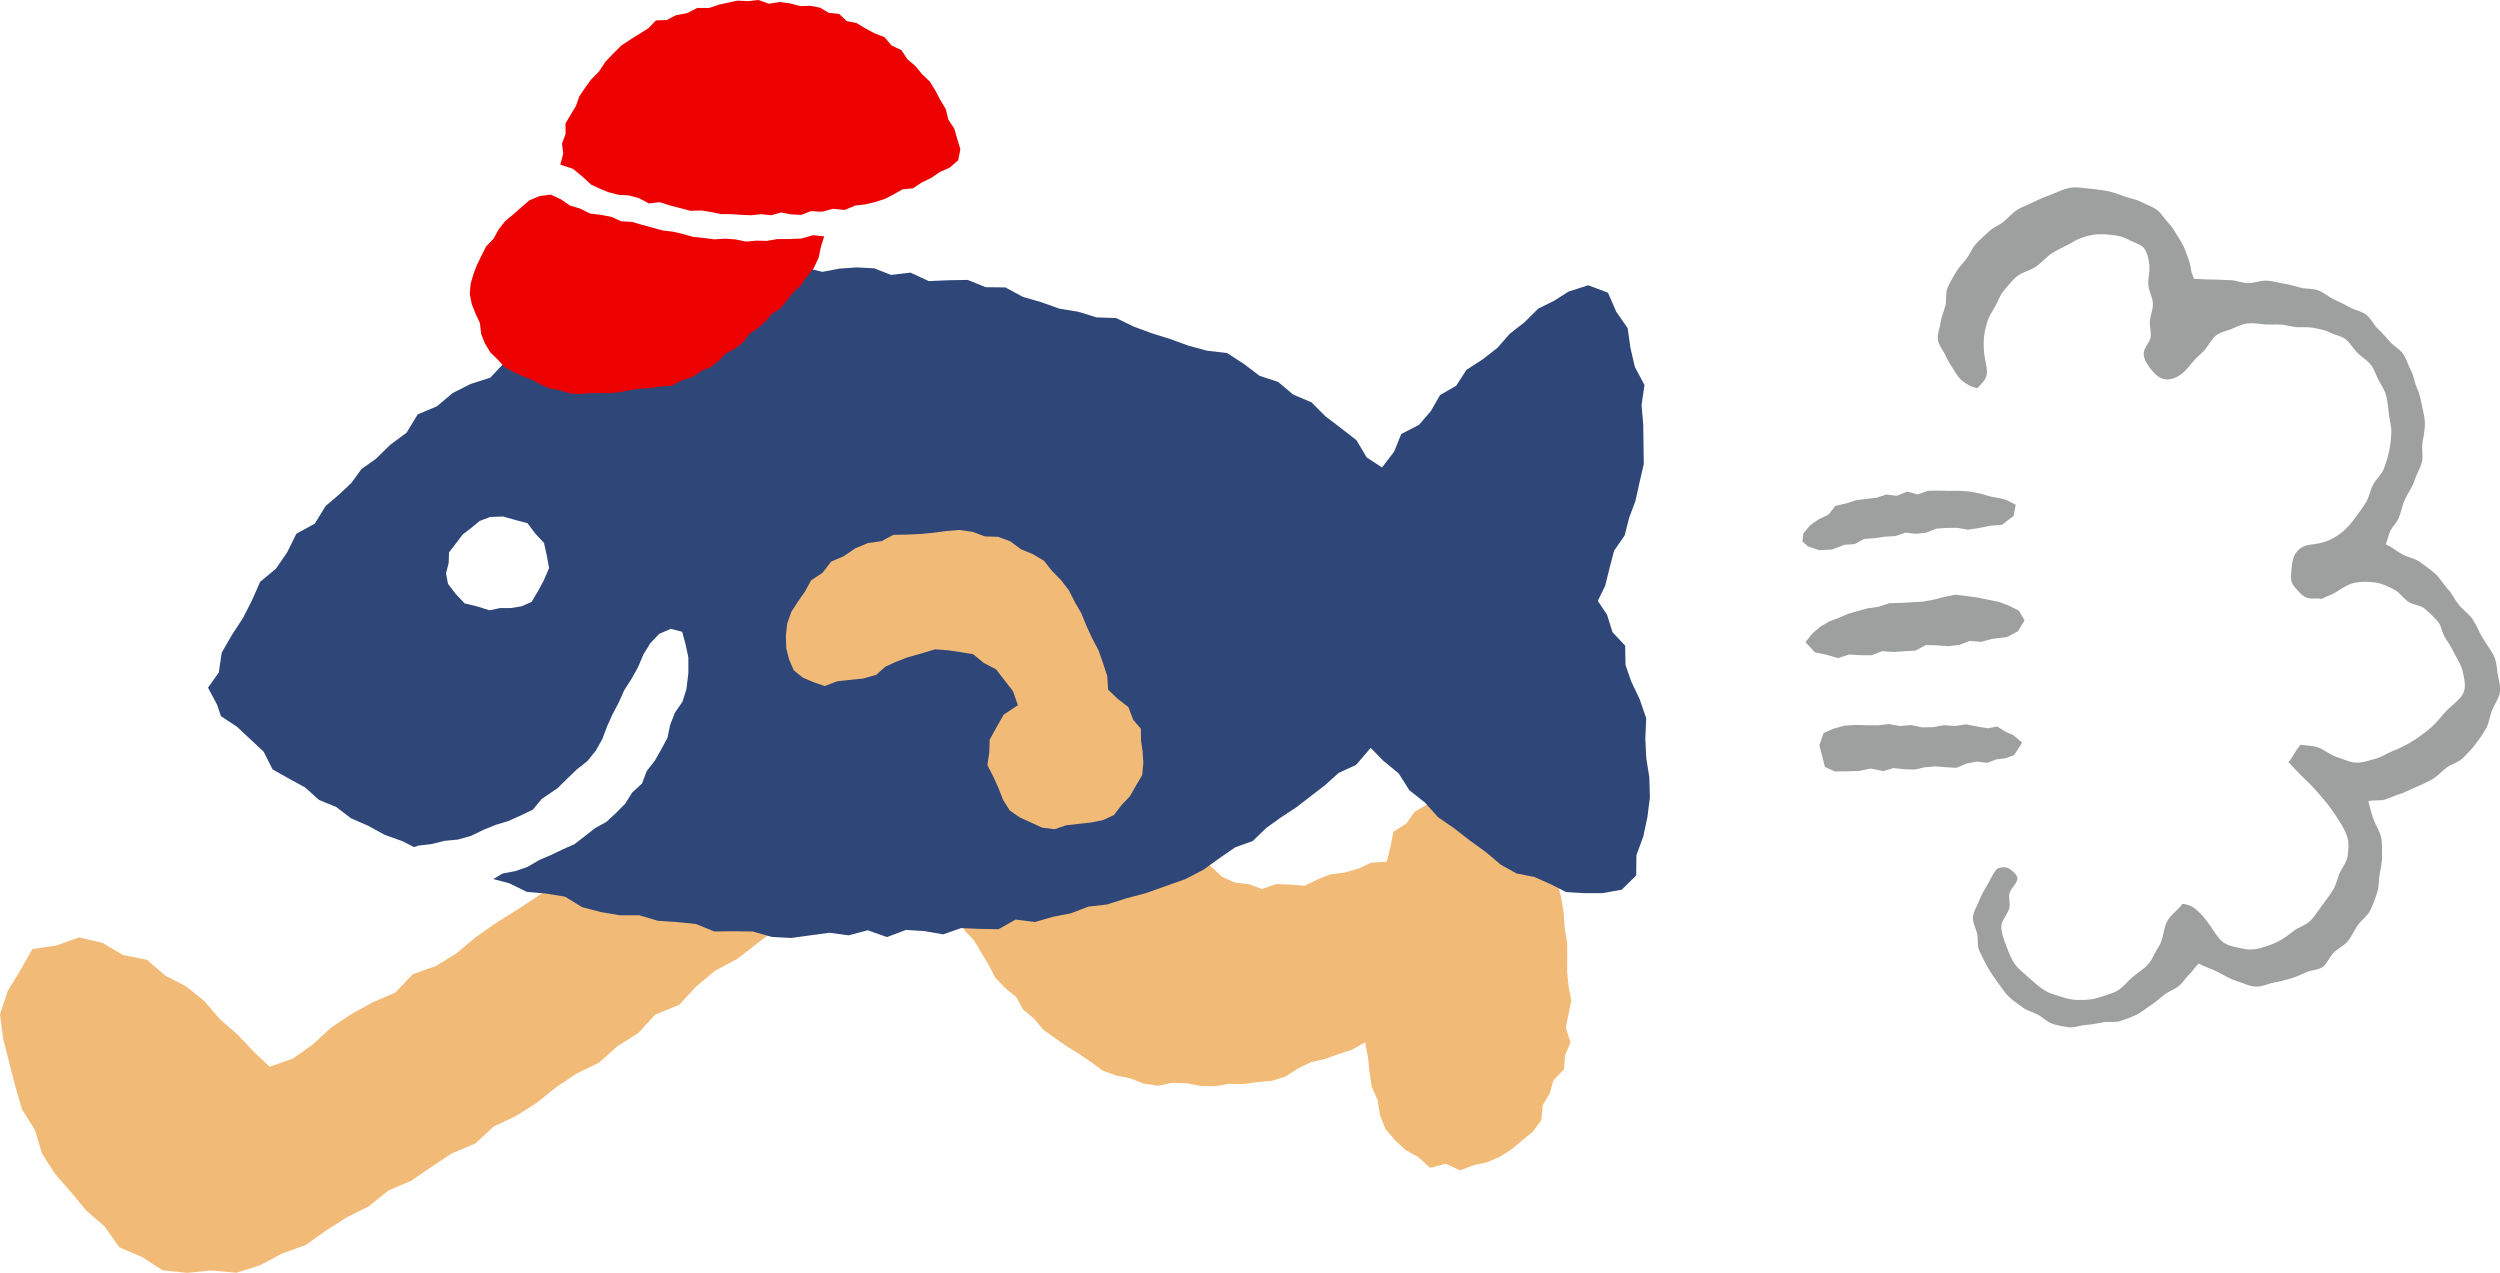
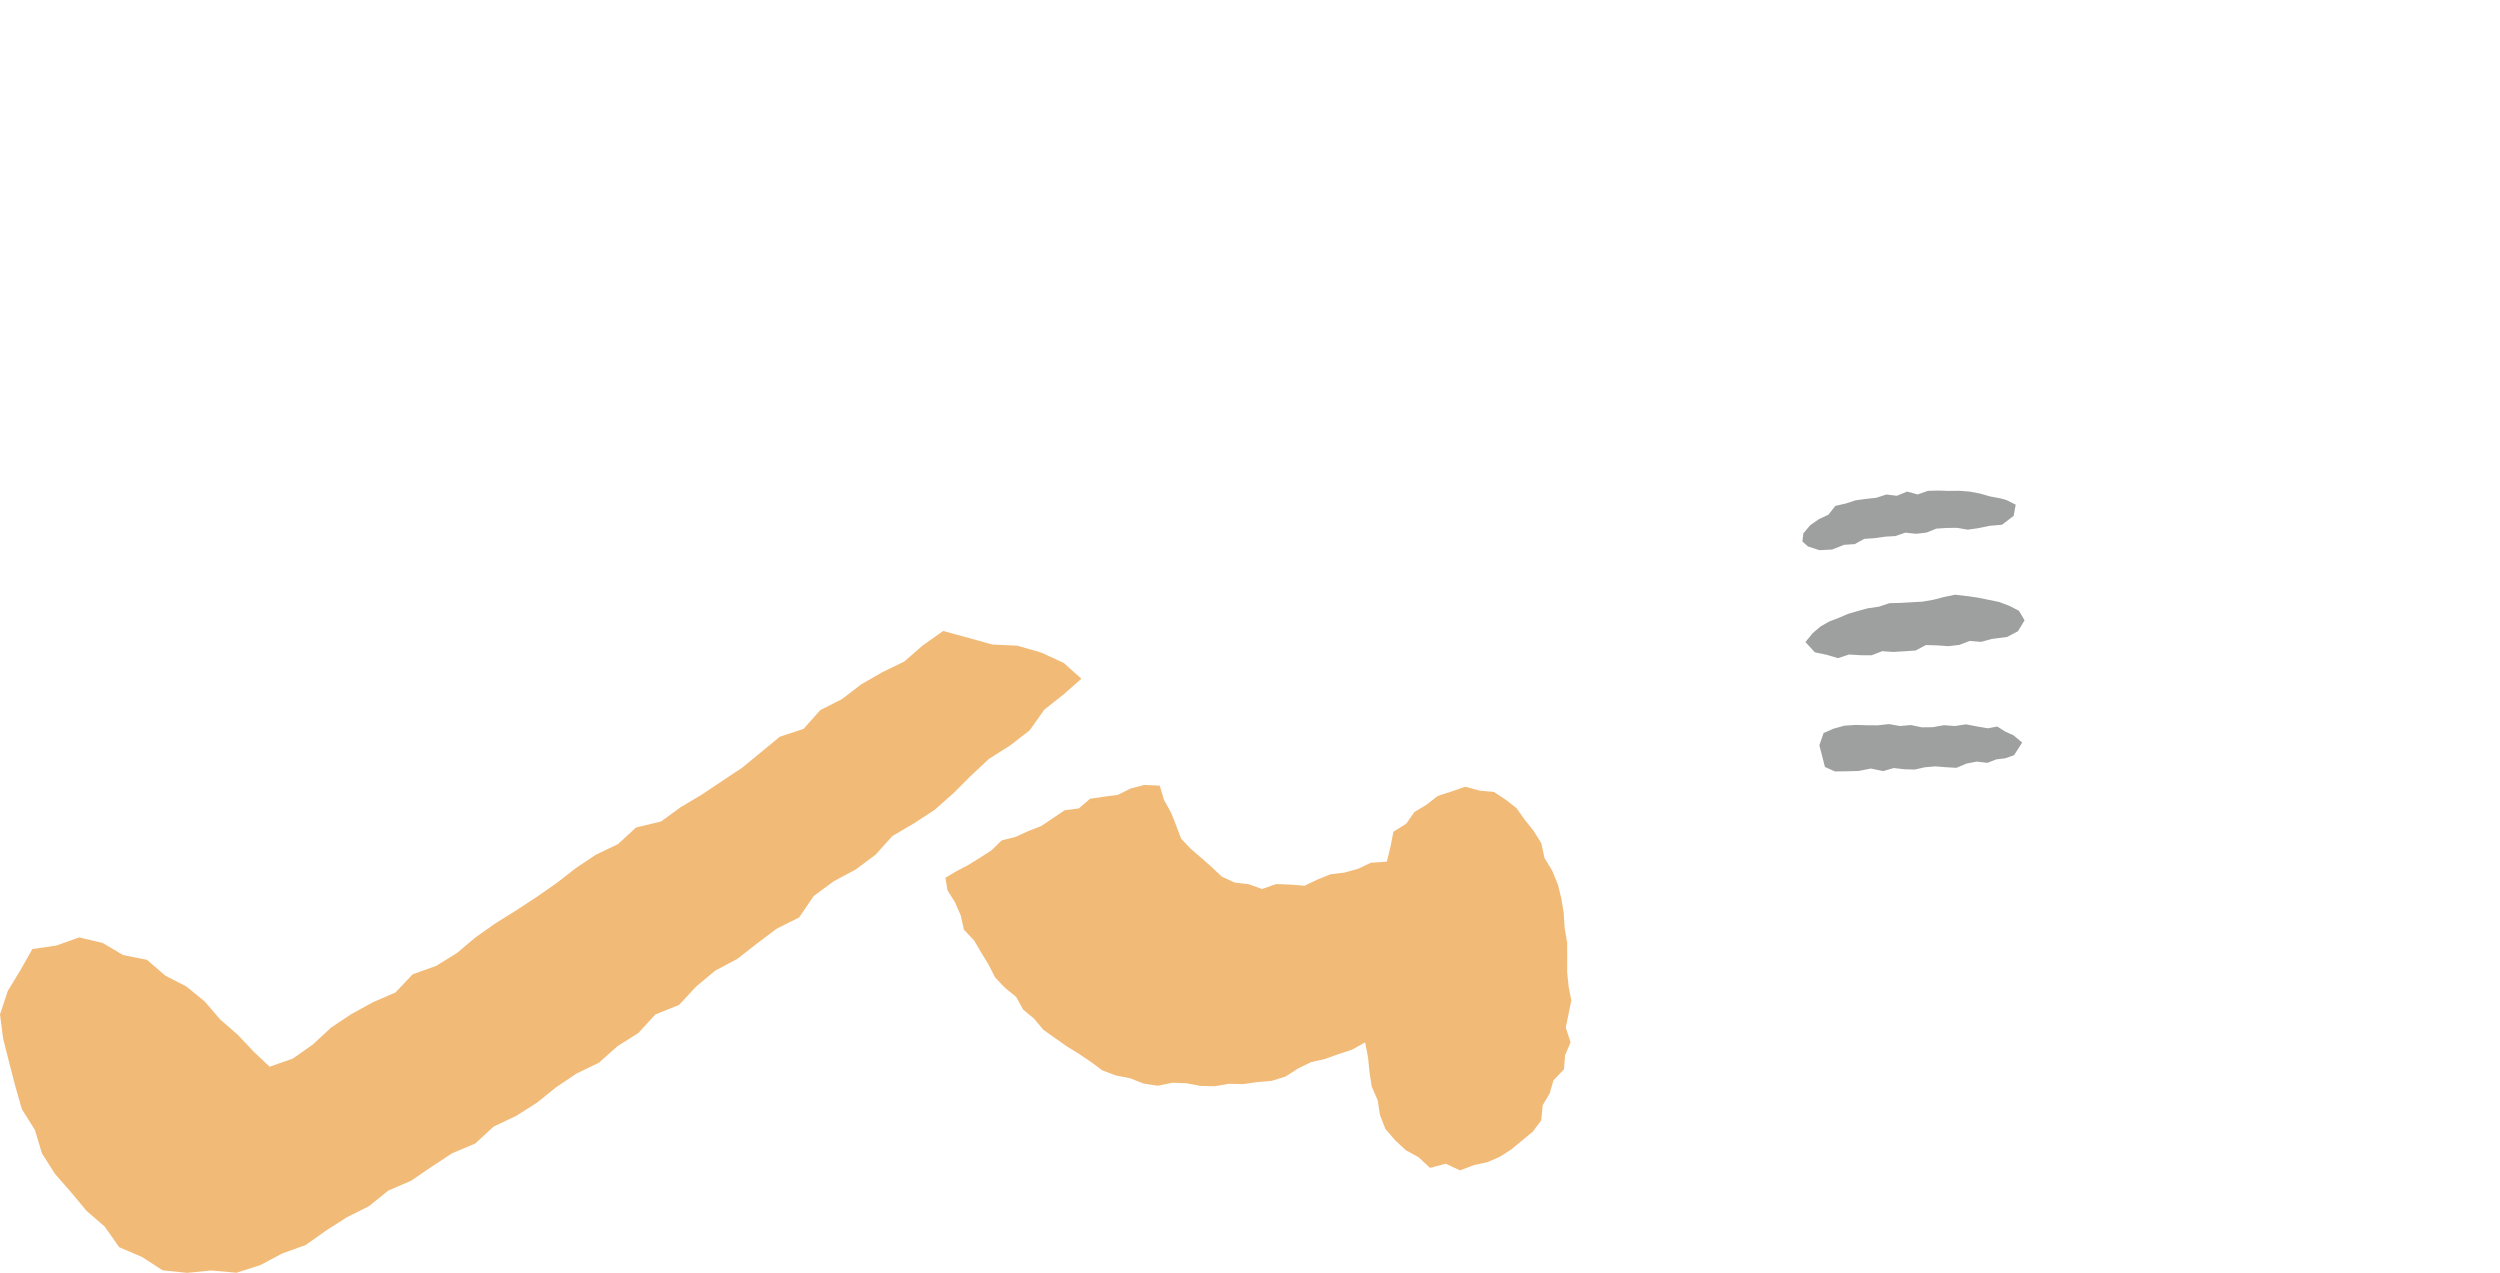
<svg xmlns="http://www.w3.org/2000/svg" viewBox="0 0 359.84 183.21">
  <path d="m135.76 90.82-2.92 2.06-2.66 2.32-3.16 1.54-3.04 1.75-2.78 2.13-3.13 1.59-2.41 2.7-3.42 1.13-2.71 2.24-2.72 2.23-2.92 1.94-2.9 1.94-3.01 1.79-2.83 2.06-3.6.87-2.62 2.4-3.18 1.52-2.9 1.95-2.78 2.16-2.86 1.99-2.92 1.91-2.96 1.85-2.87 2.02-2.7 2.27-2.97 1.84-3.4 1.22-2.48 2.62-3.26 1.41-3.07 1.69-2.92 1.94-2.62 2.43-2.89 2.04-3.34 1.17-2.29-2.16-2.31-2.45-2.54-2.21-2.23-2.6-2.64-2.14-3.04-1.57-2.61-2.26-3.43-.68-2.96-1.75-3.38-.79-3.28 1.17-3.44.5-1.77 3.12-1.76 2.89L0 146l.46 3.53.86 3.4.87 3.37.96 3.35 1.87 2.98 1.02 3.39 1.88 2.95 2.31 2.64 2.22 2.67 2.62 2.27 2.09 2.97 3.27 1.4 2.99 1.93 3.53.36 3.44-.34 3.65.32 3.42-1.09 3.16-1.68 3.37-1.21 2.93-2.08 3-1.92 3.18-1.59 2.79-2.25 3.29-1.42 2.93-2 2.96-1.95 3.33-1.4 2.65-2.44 3.24-1.54 2.98-1.89 2.76-2.22 2.94-1.98 3.23-1.56 2.67-2.38 3.01-1.9 2.45-2.67 3.41-1.37 2.47-2.66 2.74-2.28 3.18-1.69 2.8-2.19 2.85-2.15 3.24-1.62 2.11-3.1 2.87-2.11 3.18-1.7 2.85-2.13 2.41-2.68 3.1-1.82 3-1.96 2.68-2.37 2.53-2.53 2.6-2.43 3.03-1.92 2.82-2.18 2.11-2.98 2.78-2.2 2.56-2.25-2.54-2.28-3.24-1.49-3.44-.99-3.61-.17-3.42-.95zM136.08 126.34l.29 1.79 1.09 1.75.82 1.87.46 2.06 1.45 1.54 1.04 1.75 1.06 1.74.94 1.85 1.42 1.49 1.61 1.31 1.01 1.83 1.58 1.31 1.32 1.59 1.68 1.19 1.67 1.18 1.74 1.07 1.71 1.15 1.69 1.25 1.95.74 2.05.4 1.93.76 2.05.32 2.12-.43 2.03.07 2.03.39 2.04.04 2.02-.35 2.07.04 2.05-.29 2.07-.18 1.97-.62 1.8-1.16 1.85-.9 2.01-.46 1.92-.69 1.97-.64 1.9-1.07.42 2.18.21 2.1.32 2.09.85 1.94.33 2.13.78 2.01 1.4 1.64 1.55 1.44 1.82 1 1.66 1.54 2.26-.6 2.05.96 2.06-.77 1.89-.41 1.79-.78 1.66-1.06 1.53-1.27 1.56-1.29 1.21-1.62.21-2.18 1-1.69.55-1.89 1.51-1.58.16-2.03.79-1.87-.69-2.11.4-1.94.4-1.97-.39-1.99-.21-2.1.01-2.11-.01-2.13-.36-2.09-.13-2.13-.34-2.1-.51-2.06-.82-1.98-1.11-1.83-.45-2.11-1.12-1.79-1.33-1.67-1.1-1.57-1.54-1.21-1.73-1.14-2.05-.19-2.07-.56-2.01.69-1.96.64-1.63 1.27-1.73 1.04-1.16 1.67-1.86 1.17-.41 2.11-.53 2.19-2.31.16-1.82.87-1.94.54-2.03.25-1.88.75-1.87.9-2.09-.17-2.01-.07-2.01.71-1.95-.7-2-.23-1.84-.85-1.47-1.38-1.47-1.3-1.52-1.31-1.41-1.48-.72-1.92-.74-1.86-.99-1.77-.63-2.08-2.22-.1-1.96.51-1.84.92-1.99.26-2.02.3-1.61 1.39-2.05.27-1.69 1.14-1.68 1.13-1.87.73-1.81.83-2 .5-1.48 1.44-1.68 1.08-1.7 1.05-1.76.93z" style="fill:#f2ba77" />
-   <path d="m237.4 111.9-.45-2.82-.13-2.82.13-2.87-.93-2.72-1.24-2.61-.81-2.35-.05-2.77L232.1 91l-.79-2.52-1.33-1.99 1.06-2.17.63-2.55.66-2.51 1.52-2.2.64-2.52.91-2.44.56-2.54.64-2.77-.04-2.86-.04-2.82-.24-2.8.42-2.89-1.39-2.62-.63-2.72-.4-2.85-1.64-2.36-1.2-2.74-2.84-1.07-2.86.92-2.04 1.31-2.29 1.13-1.95 1.94-2.14 1.67-1.79 2.04-2.14 1.67-2.32 1.5-1.47 2.28-2.32 1.34-1.34 2.33-1.71 1.97-2.54 1.31-1.02 2.53-1.75 2.29-2.21-1.46-1.47-2.47-2.23-1.74-2.24-1.7-2-2.01-2.63-1.11-2.16-1.82-2.7-.89-2.26-1.72-2.39-1.55-2.89-.34-2.71-.73-2.62-.96-2.66-.83-2.59-.96-2.51-1.22-2.83-.1-2.63-.81-2.74-.45-2.59-.93-2.64-.76-2.51-1.36-2.82-.03-2.61-1.05-2.8.05-2.8.12-2.62-1.22-2.81.33-2.42-.95-2.49-.13-2.49.17-2.48.47-2.63-.64-2.62.32-2.57.52-2.44 1.11-2.56.43-2.66.12-2.55.53-2.62 1.22-2.68.98-2.71.86-2.78.62-2.81.61-2.57 1.28-2.59.52-1.96 1.89-2.58.58-1.99 1.76-2.62.54-1.86 1.98-2.82.9-2.61 1.32-2.25 1.9-2.76 1.16-1.62 2.65-2.34 1.73-2.07 2.03-2.07 1.46-1.47 2.02-1.81 1.7-1.89 1.61-1.55 2.53-2.65 1.45-1.32 2.67-1.62 2.36-2.28 1.9-1.17 2.66-1.3 2.55-1.59 2.43-1.47 2.55-.42 2.86-1.55 2.18 1.3 2.44.56 1.66 2.32 1.53 1.92 1.8 1.91 1.79 1.29 2.55 2.35 1.32 2.34 1.28 1.99 1.79 2.48 1.02 2.12 1.62 2.43 1.06 2.42 1.32 2.61.94 1.6.83.63-.21 1.91-.23 1.87-.46 1.94-.19 1.86-.52 1.76-.86 1.79-.73 1.85-.56 1.76-.79 1.75-.85 1.27-1.53 2.28-1.55 1.38-1.36 1.37-1.32 1.53-1.21 1.22-1.5.95-1.69.68-1.82.79-1.74.89-1.7.79-1.76 1.05-1.64.94-1.68.75-1.79 1.01-1.65 1.29-1.36 1.67-.72 1.63.43.45 1.66.44 2.01v2.29l-.28 2.29-.56 1.8-1.1 1.6-.68 1.75-.39 1.88-.9 1.65-.92 1.63-1.16 1.48-.68 1.8-1.41 1.29-1 1.6-1.32 1.34-1.38 1.28-1.66.92-1.46 1.15-1.48 1.14-1.71.76-1.68.81-1.71.73-1.63.96-1.77.62-1.85.35-1.35.8 2.31.61 2.5 1.23 2.79.25 2.72.44 2.48 1.52 2.68.7 2.73.46h2.8l2.67.79 2.75.19 2.75.28 2.62 1.07 2.8-.03 2.77.04 2.72.78 2.8.15 2.75-.38 2.75-.37 2.76.37 2.75-.73 2.76.98 2.76-1.03 2.65.17 2.68.47 2.59-.9 2.68.11 2.7.05 2.46-1.39 2.78.35 2.57-.74 2.62-.51 2.5-.96 2.68-.31 2.8-.89 2.85-.76 2.79-.99 2.79-.99 2.64-1.36 2.42-1.74 2.17-1.5 2.52-.9 1.93-1.87 2.13-1.53 2.2-1.44 2.07-1.6 2.08-1.6 1.95-1.76 2.53-1.17 2.09-2.44 1.82 1.86 2.2 1.8 1.55 2.44 2.23 1.76 1.9 2.12 2.34 1.61 2.23 1.74 2.29 1.65 2.18 1.84 2.24 1.25 2.57.51 2.29 1.01 2.29 1.16 2.55.16h2.7l2.76-.5 2.08-2.05.03-2.92.99-2.69.59-2.78.36-2.82-.08-2.84ZM78.3 83.48l-.83 1.55-.95 1.6-1.45.64-1.54.25H72l-1.54.32-1.78-.55-1.8-.44-1.27-1.34-1.13-1.48-.28-1.51.38-1.48.05-1.53 1-1.3.95-1.26 1.23-.95 1.24-1.02 1.51-.57 1.84-.07 1.73.49 1.8.48 1.11 1.49 1.26 1.34.4 1.8.33 1.83-.74 1.72Z" style="fill:#2f4679" />
-   <path d="m159.5 99.27 1.37 1.31 1.55 1.2.69 1.83 1.11 1.29.01 1.69.23 1.57.11 1.62-.17 1.78-.91 1.55-.86 1.51-1.19 1.24-1.11 1.46-1.63.74-1.76.34-1.74.19-1.71.19-1.72.57-1.76-.22-1.61-.74-1.6-.72-1.47-1.02-.95-1.51-.67-1.73-.75-1.64-.84-1.65.27-1.83.06-1.81.99-1.82 1.04-1.81 2.03-1.35-.71-2.02-1.23-1.58-1.2-1.56-1.78-.92-1.52-1.26-1.85-.3-1.78-.26-1.86-.14-2.01.61-2.03.57-1.57.62-1.54.7-1.31 1.17-1.85.53-1.9.2-1.87.2-1.81.69-1.62-.57-1.49-.63-1.32-1.05-.68-1.56-.41-1.61-.06-1.79.19-1.79.6-1.69.97-1.5 1.01-1.44.86-1.58 1.66-1.11 1.23-1.6 1.83-.78 1.63-1.12 1.82-.76 1.98-.28 1.7-.91 1.92-.03 1.89-.09 1.88-.17 1.89-.25 1.91-.16 1.91.27 1.77.66 1.9.06 1.76.65 1.52 1.13 1.72.71 1.61.96 1.17 1.48 1.3 1.32 1.13 1.48.84 1.67.93 1.6.73 1.8.82 1.78.92 1.74.65 1.85.61 1.87z" style="fill:#f2ba77" />
-   <path d="m80.65 23.7.42-1.58-.18-1.46.52-1.37-.02-1.52.76-1.28.75-1.24.49-1.39.82-1.21.85-1.18 1.16-1.18.92-1.4 1.14-1.19 1.17-1.17 1.4-.91 1.25-.78 1.23-.78 1.08-1.12 1.56-.06 1.32-.69 1.61-.3 1.47-.75 1.69.01 1.54-.51 1.27-.27 1.27-.28 1.52.08 1.52-.17 1.5.54 1.53-.25 1.51.2 1.49.39 1.43-.05 1.41.28 1.24.74 1.49.15 1.09 1.03 1.44.3 1.22.74 1.34.72 1.45.56 1.01 1.2 1.42.67.86 1.31 1.16.98.96 1.18 1.11 1.06.8 1.3.71 1.35.78 1.3.37 1.51.85 1.28.42 1.46.46 1.52-.31 1.6-1.23 1.06-1.4.62-1.25.85-1.36.66-1.28.85-1.5.14-1.26.72-1.3.67-1.38.44-1.41.34-1.45.16-1.52.64-1.66-.17-1.58.42-1.62-.08-1.41.54-1.44-.08-1.44-.27-1.43.4-1.43-.15-1.43.15-1.44-.06-1.43-.1h-1.44l-1.41-.29-1.5-.24-1.54.05-1.48-.39-1.47-.38-1.46-.47-1.59.18-1.38-.75-1.45-.4-1.56-.1-1.47-.39-1.22-.5-1.2-.56-1.3-1.19-1.34-1.1zM118.63 34.02l-.46 1.45-.34 1.63-.71 1.51-1.06 1.3-.82 1.2-1.08 1-.9 1.14-.93 1.13-1.25.81-.94 1.12-1.09.95-1.21.82-.88 1.21-1.16.88-1.3.68-1.04 1.05-1.13.92-1.37.58-1.32.88-1.52.47-1.42.77-1.61.1-1.56.25-1.59.09-1.38.21-1.4.29-1.4.12h-1.41l-1.44.01-1.45.11-1.45-.07-1.38-.44-1.43-.26-1.34-.55-1.27-.71-1.34-.52-1.32-.6-1.3-.71-1-1.09-1.06-1.04-.77-1.27-.55-1.39-.17-1.53-.64-1.39-.54-1.36-.28-1.44.12-1.47.4-1.4.52-1.34.63-1.3.69-1.36 1.06-1.1.74-1.35.94-1.19 1.18-.98 1.14-1.01 1.18-1.01 1.43-.59 1.61-.22 1.5.69 1.28.88 1.49.45 1.38.7 1.55.19 1.52.28 1.42.65 1.56.09 1.48.43 1.48.4 1.46.4 1.51.18 1.47.35 1.47.41 1.5.15 1.51.19 1.52-.1 1.51.11 1.5.31 1.52-.13 1.51.03 1.5-.26h1.73l1.71-.08 1.68-.48z" style="fill:#ed0000" />
-   <path d="M340.9 115.36c.29 1.18.5 1.93.75 2.61.33.88.9 1.68 1.07 2.51.19.91.12 1.87.14 2.73.03.92-.21 1.81-.35 2.68-.14.89-.09 1.85-.38 2.69s-.59 1.73-1.01 2.53c-.41.78-1.25 1.34-1.77 2.08-.5.73-.85 1.59-1.43 2.29-.56.68-1.48 1.06-2.1 1.72-.58.61-.86 1.52-1.5 1.98-.67.47-1.63.42-2.37.76-.73.33-1.44.67-2.22.89-.77.21-1.54.45-2.34.58-.79.12-1.57.53-2.38.59-1.08.08-2.03-.47-2.99-.77-.95-.29-1.81-.79-2.74-1.29-.87-.46-1.88-.77-2.82-1.25-.47.46-.87 1.08-1.37 1.58-.48.48-.86 1.1-1.38 1.57-.63.56-1.5.81-2.15 1.31-.66.51-1.27 1.08-1.96 1.52-.7.45-1.34 1.03-2.08 1.39-.74.37-1.55.63-2.34.9-.77.26-1.68.03-2.5.19-.79.15-1.57.32-2.42.37-.84.04-1.66.44-2.43.34-.82-.1-1.66-.25-2.42-.5-.77-.25-1.38-.93-2.09-1.31s-1.55-.57-2.2-1.06c-.64-.48-1.36-.93-1.95-1.5-.61-.59-1.1-1.35-1.61-2.06-.49-.69-1.01-1.41-1.43-2.15-.43-.75-.79-1.54-1.18-2.29-.41-.81-.19-1.77-.36-2.54-.19-.86-.68-1.64-.61-2.47.07-.84.61-1.57.91-2.38.29-.77.69-1.47 1.14-2.21.43-.7.74-1.5 1.27-2.18.33-.41 1.28-.48 1.74-.26.51.25 1.42 1.04 1.34 1.57-.12.72-.9 1.28-1.13 1.99-.22.7.18 1.61-.06 2.3-.33.93-1.14 1.72-1.13 2.6.01.93.39 1.88.72 2.75.32.84.65 1.77 1.19 2.55.57.82 1.43 1.44 2.14 2.09.73.67 1.49 1.35 2.34 1.84s1.85.69 2.79 1c.73.24 1.55.32 2.4.29.83-.02 1.68-.08 2.4-.34.93-.32 1.92-.53 2.74-1 .84-.48 1.43-1.34 2.17-1.96.74-.61 1.59-1.12 2.25-1.84.64-.71.93-1.7 1.49-2.5.7-.99.64-2.42 1.18-3.56.52-1.09 1.68-1.75 2.27-2.64 1.08.12 1.6.51 2.19 1.03.67.6 1.19 1.26 1.69 1.98.63.89 1.13 1.77 1.75 2.34.79.73 1.83.81 2.7 1.03.87.23 1.72.28 2.76.02.82-.2 1.7-.49 2.68-.98.85-.42 1.54-1 2.26-1.54.75-.55 1.76-.81 2.39-1.46.64-.66 1.14-1.47 1.69-2.22.54-.74 1.12-1.47 1.6-2.27.47-.78.6-1.77 1.02-2.59.38-.74.92-1.42 1.03-2.19.11-.79.21-1.69.03-2.48-.17-.75-.59-1.55-1.02-2.26-.53-.86-1.1-1.72-1.71-2.52s-1.3-1.56-1.95-2.32c-.64-.74-1.38-1.39-2.05-2.06-.71-.71-1.19-1.27-1.82-1.91.72-.76.91-1.58 1.77-2.5.76.15 2.11.1 2.98.59.84.47 1.57 1.01 2.42 1.26.88.27 1.77.73 2.7.74.88 0 1.8-.35 2.73-.59.81-.21 1.5-.73 2.26-1.02.78-.3 1.49-.64 2.22-1.03.72-.4 1.39-.82 2.05-1.32.65-.49 1.29-.96 1.89-1.56.77-.78 1.4-1.71 2.22-2.42.87-.76 1.7-1.44 2-2.24.35-.93.05-2-.16-2.99-.18-.88-.76-1.69-1.22-2.63-.38-.77-.81-1.46-1.28-2.16-.48-.71-.53-1.75-1.08-2.38-.57-.64-1.21-1.25-1.84-1.8-.64-.56-1.72-.55-2.41-1.03-.7-.48-1.19-1.28-1.92-1.69-.84-.46-1.79-.92-2.78-1.07-.95-.15-2.02-.17-3 .03-.92.19-1.8.77-2.67 1.33-.62.4-1.3.56-2.1 1.01-.6-.2-1.33.05-2.02-.15-.77-.22-1.29-.96-1.76-1.46-.48-.52-.71-1.13-.61-1.98.1-.91.1-1.96.52-2.76.43-.81 1.21-1.36 2.29-1.48.96-.1 1.82-.28 2.58-.6.84-.36 1.58-.87 2.23-1.43.66-.58 1.21-1.28 1.73-2 .52-.71 1.06-1.41 1.5-2.18s.55-1.72.98-2.48c.44-.78 1.21-1.4 1.52-2.22.31-.84.6-1.71.77-2.58s.28-1.78.31-2.67c.03-.87-.26-1.77-.36-2.66-.1-.87-.16-1.77-.39-2.63-.21-.83-.71-1.52-1.09-2.23-.4-.73-.61-1.6-1.14-2.24-.52-.63-1.27-1.09-1.88-1.66-.6-.57-1-1.37-1.63-1.91s-1.55-.64-2.23-1c-.71-.37-1.45-.5-2.23-.66-.75-.16-1.47-.16-2.31-.14-.83.02-1.67-.29-2.5-.37-.83-.07-1.67.03-2.49-.04-.86-.07-1.66-.23-2.45-.14-.84.1-1.54.5-2.3.8s-1.57.43-2.25.95c-.62.48-.96 1.25-1.5 1.93-.45.58-1.1 1.01-1.58 1.57-.49.55-.93 1.18-1.46 1.68-.8.76-2.05 1.44-3.27.98-.69-.26-1.29-.97-1.72-1.54-.46-.61-.94-1.44-.86-2.17s.78-1.36.96-2.08c.17-.72-.1-1.49-.09-2.21.02-.92.47-1.83.45-2.76-.02-.92-.61-1.81-.66-2.73-.06-.92.25-1.86.15-2.77-.1-.88-.26-1.71-.65-2.32-.42-.66-1.27-.85-2.02-1.22-.64-.32-1.31-.65-2.16-.77-1.13-.17-2.2-.25-3.27-.09-1.08.16-2.08.52-3.06 1.11-.89.53-1.86.93-2.75 1.47s-1.56 1.42-2.41 2c-.86.59-2.01.78-2.8 1.45-.69.58-1.23 1.32-1.8 1.97-.6.68-.84 1.56-1.28 2.31-.45.77-.91 1.47-1.16 2.32-.25.83-.43 1.65-.47 2.57-.04.84 0 1.69.17 2.62.14.76.37 1.59.24 2.34-.12.68-.69 1.27-1.34 1.9-.86-.13-1.46-.53-2.05-.96-.63-.46-.99-1.09-1.41-1.76-.42-.66-.83-1.3-1.14-2.01-.31-.72-.99-1.43-1.08-2.27-.09-.83.29-1.7.4-2.48.11-.83.48-1.58.68-2.38s-.02-1.74.29-2.51c.3-.76.76-1.49 1.17-2.21.41-.71 1-1.31 1.52-1.97.53-.67.83-1.55 1.4-2.18.57-.64 1.25-1.2 1.86-1.79.61-.6 1.49-.9 2.15-1.44s1.22-1.22 1.93-1.69c.71-.46 1.55-.71 2.32-1.1.75-.38 1.52-.72 2.34-1.01 1.2-.44 2.4-1.13 3.63-1.13.83 0 1.65.14 2.46.22.82.09 1.64.17 2.44.35.81.18 1.57.48 2.35.76.77.28 1.63.39 2.36.78.74.39 1.57.65 2.21 1.12.67.48 1.09 1.29 1.65 1.86.57.58.96 1.28 1.38 1.97.42.67.86 1.34 1.12 2.13.24.74.63 1.5.72 2.35.07.7.33 1.12.49 1.64.89 0 1.63.09 2.5.08.89 0 1.78.09 2.65.09.88 0 1.76.42 2.63.43.88 0 1.76-.39 2.63-.36.86.03 1.68.3 2.5.43.84.12 1.63.38 2.45.59s1.74.09 2.53.39c.79.29 1.45.91 2.21 1.28.76.36 1.53.7 2.26 1.13.75.44 1.73.56 2.4 1.07.69.52 1.07 1.43 1.68 2.02.63.59 1.2 1.22 1.75 1.87s1.44 1.08 1.92 1.79.7 1.6 1.12 2.36c.41.75.48 1.66.83 2.45.39.87.57 1.7.74 2.58.18.92.44 1.77.43 2.68 0 .92-.2 1.8-.35 2.71-.14.9.14 1.91-.09 2.8s-.77 1.7-1.04 2.58c-.29.96-.92 1.77-1.36 2.69-.44.91-.56 1.97-.99 2.88-.28.61-.83 1.09-1.15 1.73-.29.57-.33 1.24-.66 1.91.85.39 1.53.97 2.32 1.42.81.47 1.83.59 2.58 1.12.76.54 1.53 1.11 2.22 1.71.7.61 1.15 1.49 1.79 2.16.63.67 1.01 1.54 1.58 2.27.6.76 1.49 1.32 2.03 2.14.53.81.89 1.74 1.39 2.59.49.85 1.1 1.62 1.57 2.48.46.86.5 1.8.62 2.68.13.9.5 1.85.33 2.78-.17.87-.75 1.68-1.12 2.56-.35.85-.42 1.83-.85 2.59-.44.79-1 1.55-1.52 2.26-.54.73-1.2 1.38-1.82 2.01-.63.64-1.63.85-2.34 1.38s-1.29 1.24-2.08 1.68c-.76.43-1.57.82-2.41 1.16-.81.33-1.6.79-2.48 1.04-.66.19-1.28.54-2.03.75-.63.17-1.47 0-2.25.21" style="fill:#9e9f9f" />
  <path d="m259.87 92.42 1.02-1.27 1.13-.96 1.26-.73 1.36-.52 1.36-.58 1.42-.42 1.44-.39 1.57-.22 1.52-.51 1.59-.04 1.58-.09 1.58-.09 1.56-.27 1.54-.4 1.6-.33 1.63.19 1.6.22 1.57.32 1.57.32 1.5.58 1.33.68.81 1.38-.96 1.57-1.55.82-2.21.29-1.54.42-1.62-.14-1.53.58-1.57.18-1.62-.12-1.61-.04-1.5.79-1.58.1-1.6.1-1.61-.11-1.53.59-1.6-.01-1.63-.1-1.6.52-1.63-.48-1.7-.36zM262.48 105.51l1.41-.62 1.59-.44 1.64-.11 1.59.05 1.58.01 1.59-.18 1.58.28 1.59-.14 1.58.33 1.58-.02 1.59-.29 1.58.12 1.59-.24 1.58.3 1.58.27 1.34-.26 1.15.73 1.19.53 1.25 1.05-1.16 1.82-1.26.44-1.32.17-1.26.49-1.54-.18-1.48.29-1.44.61-1.53-.09-1.52-.12-1.49.13-1.48.33-1.51-.05-1.5-.17-1.51.44-1.77-.37-1.76.35-1.77.05-1.64.02-1.45-.65-.38-1.51-.42-1.6zM261.88 79.19l-1.64-.53-.81-.72.14-1.17.98-1.17 1.25-.87 1.38-.65.99-1.26 1.51-.35 1.42-.46 1.48-.2 1.48-.16 1.46-.47 1.52.18 1.46-.6 1.52.41 1.48-.52 1.5-.04 1.51.05 1.5-.02 1.51.12 1.48.28 1.46.42 1.46.27.85.23 1.36.68-.29 1.61-1.68 1.28-1.74.15-1.7.35-1.5.21-1.5-.26-1.5.01-1.5.1-1.46.58-1.49.16-1.52-.16-1.44.49-1.5.09-1.48.21-1.51.11-1.36.75-1.52.1-1.74.68z" style="fill:#9e9f9f" />
</svg>